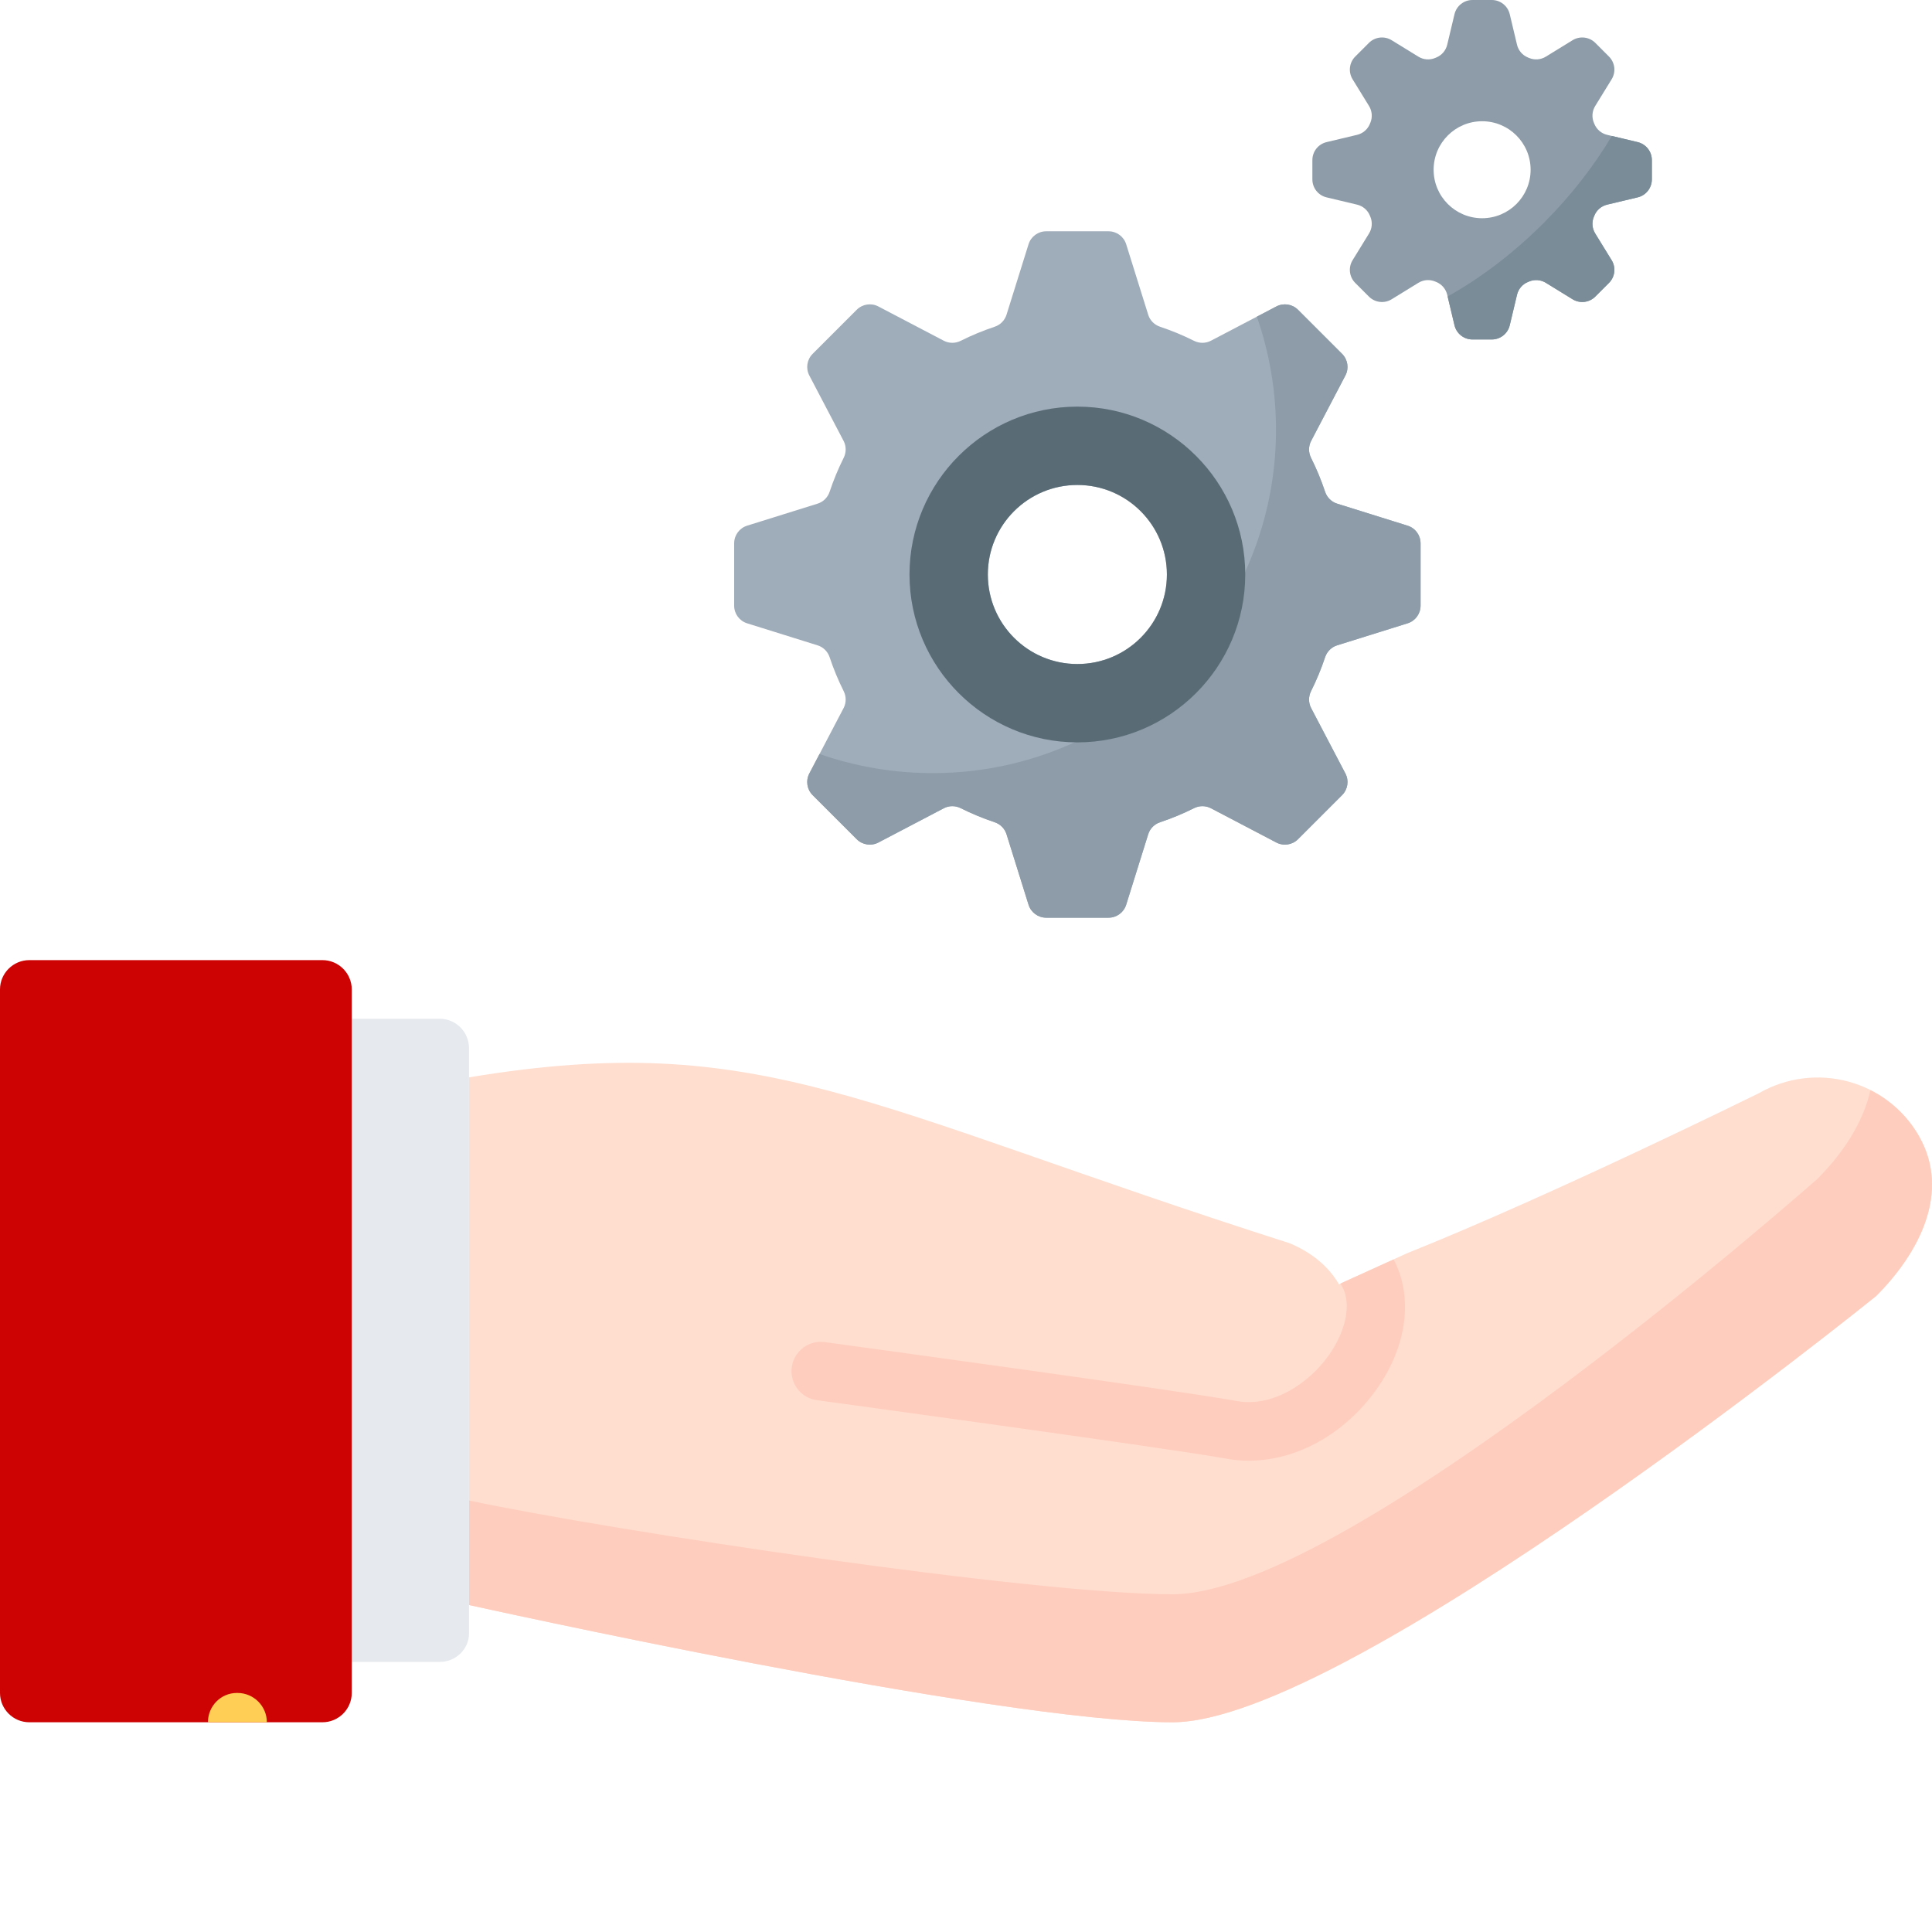
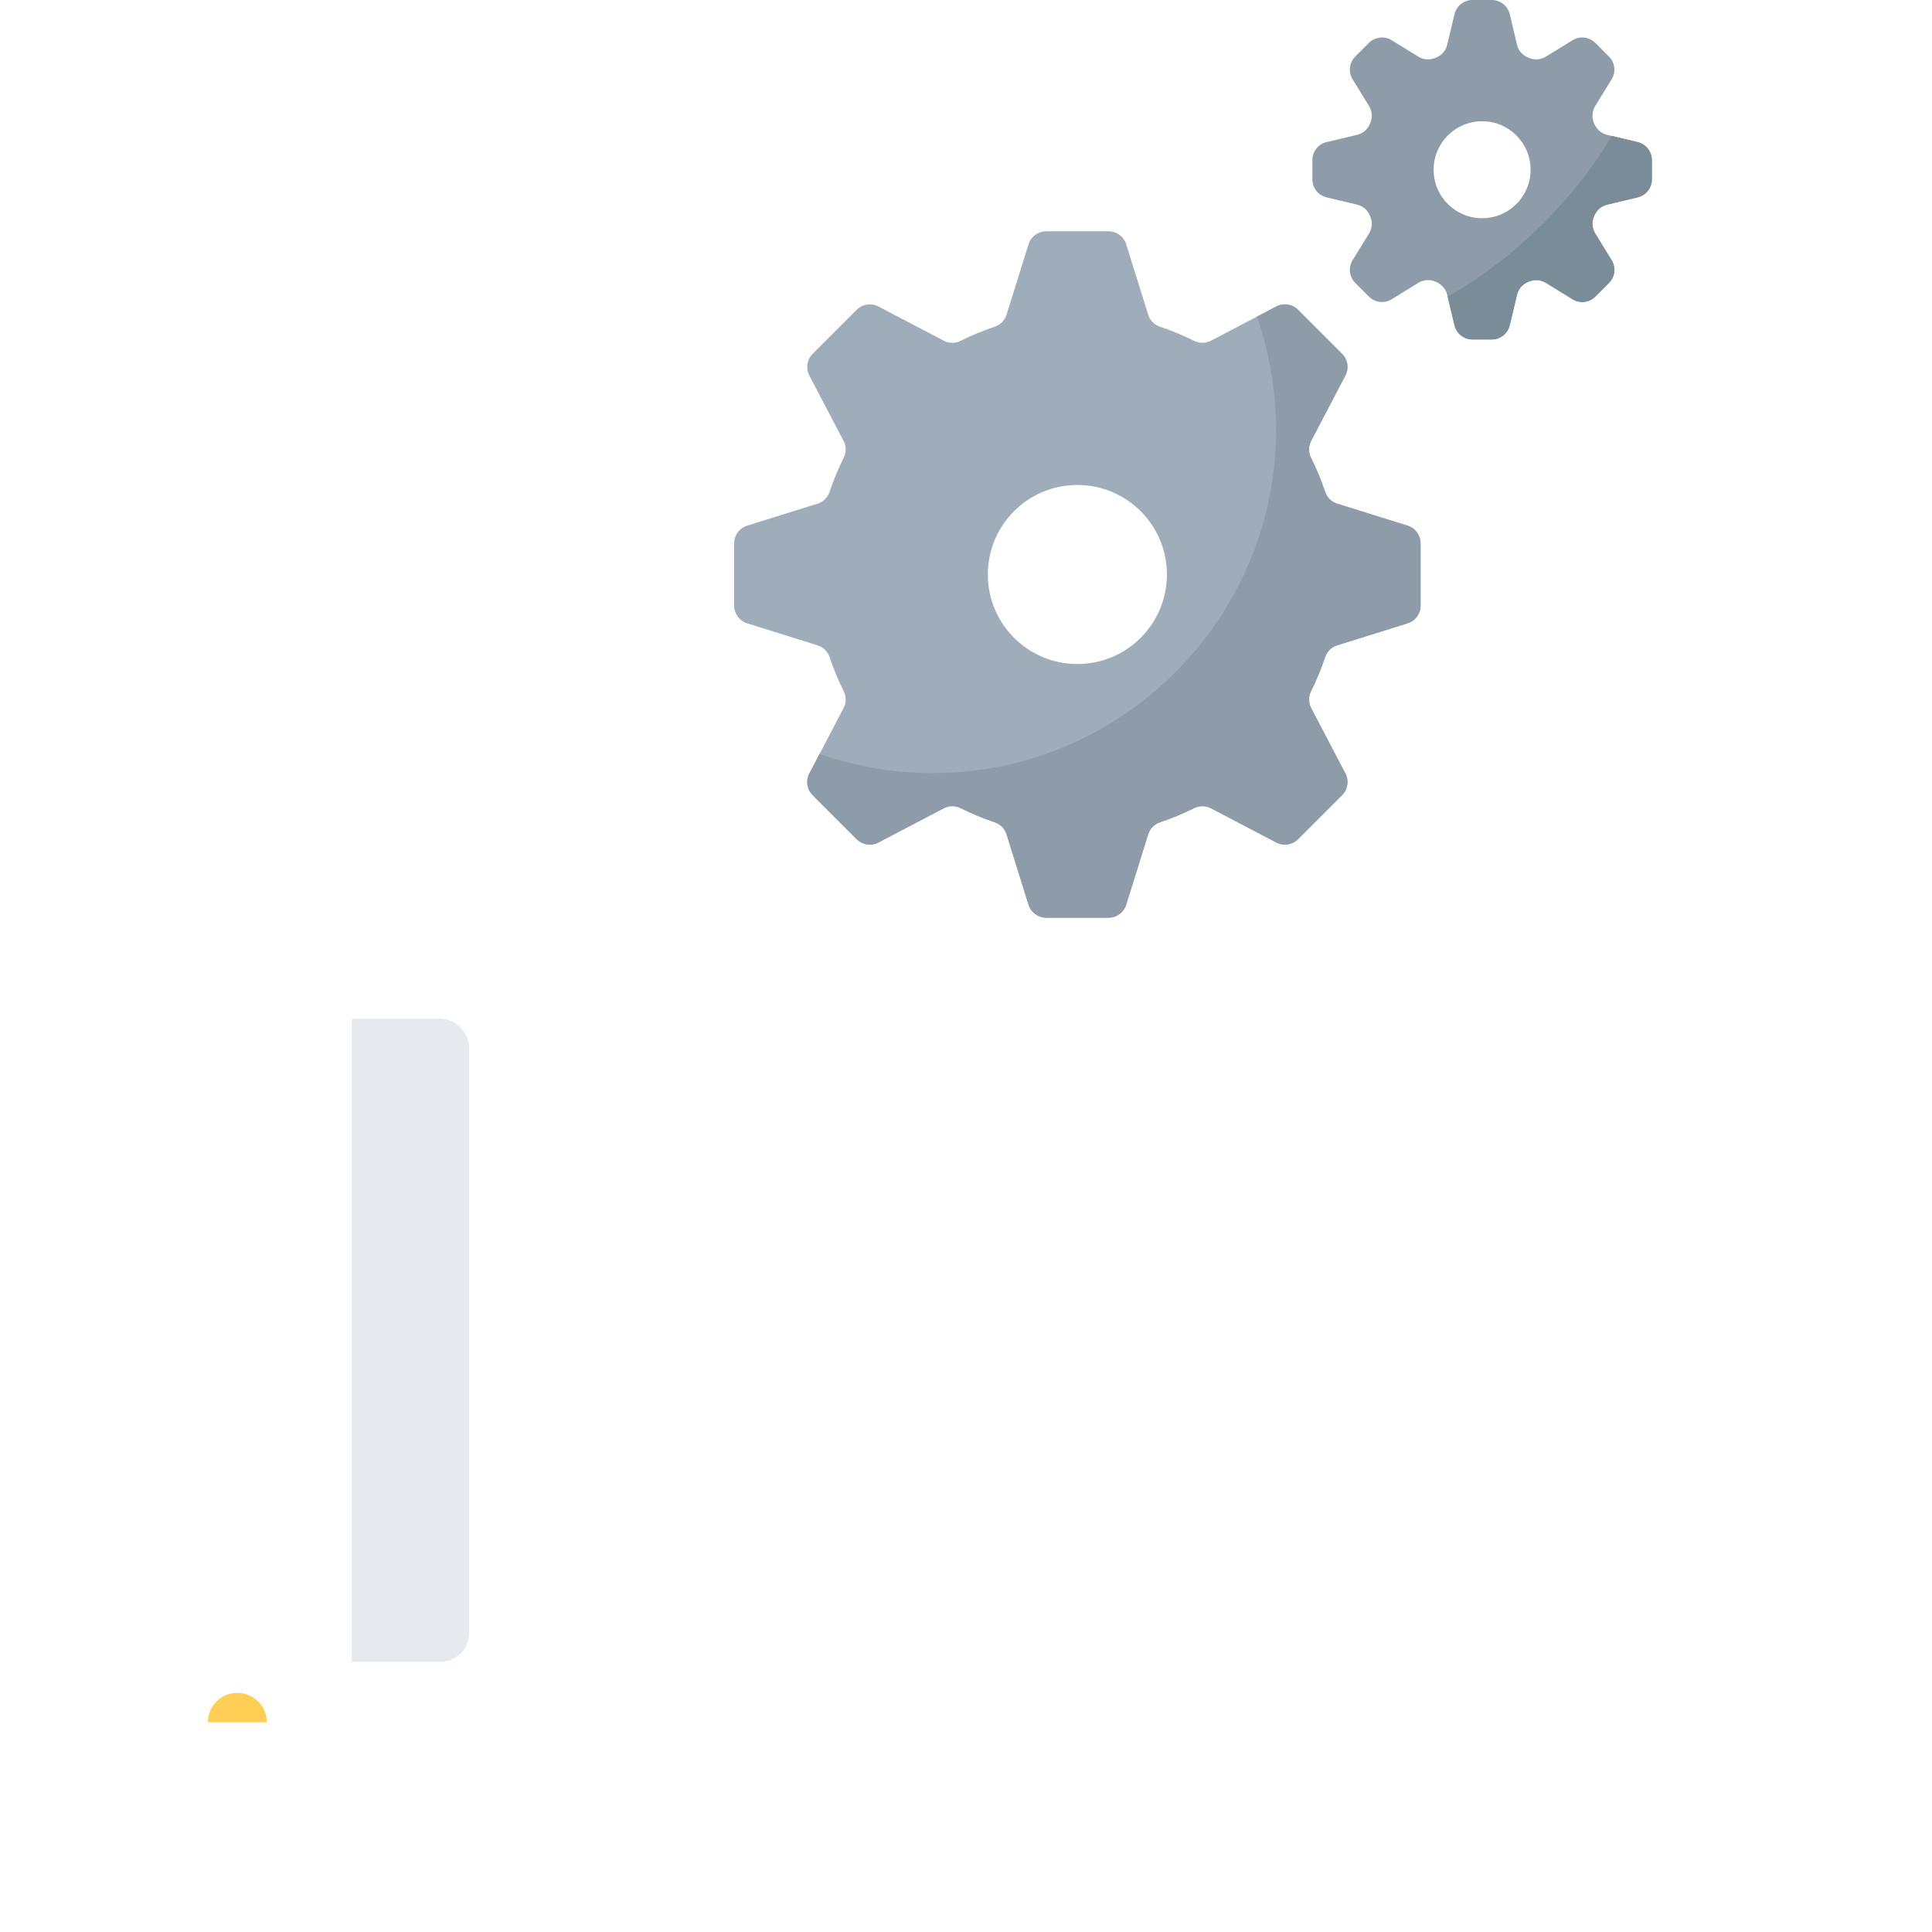
<svg xmlns="http://www.w3.org/2000/svg" width="200" height="200" viewBox="0 0 200 200" fill="none">
-   <path d="M138.984 132.771L145.658 129.736C160.831 123.667 182.072 113.171 182.072 113.171C187.898 109.834 195.301 111.778 198.644 117.598C201.98 123.43 198.644 129.736 194.211 134.169C194.211 134.169 139.589 178.288 121.381 178.288C103.174 178.288 48.552 166.15 48.552 166.15V111.529C78.897 106.492 89.275 114.563 133.519 128.705C135.949 129.736 137.585 131.194 138.616 132.96L138.984 132.771Z" fill="#FFDECF" />
-   <path d="M198.644 117.598C197.423 115.471 195.651 113.876 193.624 112.851C192.883 116.235 190.719 119.453 188.141 122.032C188.141 122.032 139.589 165.037 121.381 165.037C106.873 165.037 63.239 158.458 48.552 155.329V166.151C48.552 166.151 103.174 178.289 121.381 178.289C139.589 178.289 194.211 134.17 194.211 134.17C198.644 129.737 201.98 123.43 198.644 117.598Z" fill="#FFCDBE" />
-   <path d="M129.271 151.21C134.19 151.21 139.186 148.477 142.494 143.825C145.676 139.35 146.316 134.247 144.266 130.377L138.984 132.772L138.747 132.89C138.789 132.956 138.877 133.074 138.908 133.121C139.922 134.893 139.388 137.715 137.545 140.311C135.518 143.167 131.777 145.728 127.996 145.028C122.046 143.938 86.87 139.137 85.376 138.935C83.734 138.698 82.188 139.872 81.963 141.531C81.737 143.191 82.899 144.72 84.559 144.945C84.92 144.993 121.092 149.93 126.894 150.991C127.682 151.138 128.477 151.21 129.271 151.21Z" fill="#FFCDBE" />
  <path d="M45.518 105.46H36.415V172.042H45.518C47.187 172.042 48.552 170.717 48.552 169.097C48.552 167.477 48.552 164.786 48.552 163.117V114.563C48.552 112.894 48.552 110.163 48.552 108.494C48.552 106.825 47.187 105.46 45.518 105.46Z" fill="#E6E9ED" />
-   <path d="M36.414 169.008C36.414 170.677 36.414 173.408 36.414 175.077V175.255C36.414 176.924 35.049 178.289 33.38 178.289H3.034C1.365 178.289 0 176.924 0 175.255V102.425C0 100.756 1.366 99.391 3.034 99.391H33.38C35.049 99.391 36.414 100.757 36.414 102.425V102.426C36.414 104.095 36.414 106.826 36.414 108.495V169.008H36.414Z" fill="#CD0303" />
  <path d="M24.59 175.254H24.525C22.853 175.254 21.526 176.618 21.526 178.289H27.625C27.625 176.617 26.262 175.254 24.59 175.254Z" fill="#FFCE54" />
  <g clip-path="url(#clip0)">
    <path d="M147.057 62.7V56.243C147.057 55.407 146.514 54.668 145.716 54.418L138.42 52.138C137.831 51.954 137.371 51.496 137.175 50.911C136.771 49.697 136.283 48.522 135.717 47.391C135.441 46.839 135.442 46.189 135.728 45.642L139.275 38.871C139.663 38.13 139.525 37.224 138.934 36.632L134.367 32.066C133.776 31.475 132.87 31.336 132.129 31.724L125.357 35.271C124.81 35.558 124.161 35.559 123.609 35.283C122.478 34.717 121.303 34.229 120.089 33.824C119.504 33.629 119.045 33.169 118.862 32.58L116.582 25.284C116.332 24.486 115.593 23.943 114.757 23.943H108.299C107.463 23.943 106.724 24.486 106.475 25.284L104.195 32.58C104.011 33.169 103.553 33.629 102.968 33.824C101.754 34.229 100.578 34.717 99.448 35.283C98.896 35.559 98.246 35.558 97.699 35.271L90.927 31.724C90.187 31.336 89.28 31.475 88.689 32.066L84.123 36.632C83.531 37.223 83.393 38.13 83.781 38.871L87.328 45.642C87.614 46.189 87.615 46.839 87.339 47.391C86.774 48.522 86.286 49.697 85.881 50.911C85.686 51.496 85.226 51.954 84.637 52.138L77.341 54.418C76.543 54.668 76 55.407 76 56.243V62.7C76 63.536 76.543 64.276 77.341 64.525L84.637 66.805C85.226 66.989 85.686 67.447 85.882 68.032C86.286 69.246 86.774 70.422 87.34 71.552C87.616 72.104 87.615 72.754 87.328 73.301L83.781 80.072C83.394 80.813 83.532 81.72 84.123 82.311L88.689 86.877C89.281 87.468 90.187 87.607 90.928 87.219L97.7 83.672C98.246 83.385 98.896 83.384 99.448 83.66C100.579 84.226 101.754 84.714 102.968 85.119C103.553 85.314 104.011 85.774 104.195 86.363L106.475 93.659C106.725 94.457 107.464 95 108.3 95H114.758C115.594 95 116.333 94.457 116.582 93.659L118.862 86.363C119.046 85.774 119.504 85.314 120.089 85.119C121.303 84.714 122.479 84.226 123.609 83.66C124.161 83.384 124.811 83.385 125.358 83.672L132.129 87.219C132.87 87.607 133.777 87.468 134.368 86.877L138.934 82.311C139.526 81.72 139.664 80.813 139.276 80.072L135.729 73.301C135.443 72.754 135.441 72.104 135.718 71.552C136.283 70.422 136.771 69.246 137.176 68.032C137.371 67.447 137.831 66.989 138.42 66.805L145.716 64.525C146.514 64.276 147.057 63.536 147.057 62.7ZM111.529 68.74C106.41 68.74 102.26 64.59 102.26 59.472C102.26 54.353 106.41 50.203 111.529 50.203C116.647 50.203 120.797 54.353 120.797 59.472C120.797 64.59 116.647 68.74 111.529 68.74Z" fill="#9FACBA" />
    <path d="M147.057 62.701V56.243C147.057 55.407 146.514 54.668 145.716 54.419L138.42 52.139C137.831 51.955 137.371 51.496 137.176 50.911C136.771 49.697 136.283 48.522 135.717 47.392C135.441 46.839 135.442 46.19 135.729 45.643L139.276 38.871C139.664 38.131 139.525 37.224 138.934 36.633L134.368 32.066C133.777 31.475 132.87 31.337 132.129 31.725L130.109 32.782C131.424 36.544 132.126 40.593 132.091 44.811C131.929 64.124 116.181 79.873 96.867 80.034C92.649 80.07 88.6 79.367 84.839 78.053L83.781 80.072C83.393 80.813 83.532 81.72 84.123 82.311L88.689 86.877C89.28 87.469 90.187 87.607 90.928 87.219L97.699 83.672C98.246 83.385 98.896 83.384 99.448 83.66C100.578 84.226 101.754 84.714 102.968 85.119C103.553 85.314 104.011 85.774 104.195 86.363L106.475 93.659C106.725 94.457 107.464 95 108.3 95H114.757C115.593 95 116.333 94.457 116.582 93.659L118.862 86.363C119.046 85.775 119.504 85.314 120.089 85.119C121.303 84.714 122.479 84.226 123.609 83.66C124.161 83.384 124.811 83.385 125.358 83.672L132.129 87.219C132.87 87.607 133.777 87.469 134.368 86.877L138.934 82.311C139.525 81.72 139.664 80.813 139.276 80.072L135.729 73.301C135.442 72.754 135.441 72.104 135.717 71.552C136.283 70.422 136.771 69.246 137.176 68.032C137.371 67.447 137.831 66.989 138.42 66.805L145.716 64.525C146.514 64.276 147.057 63.537 147.057 62.701Z" fill="#8D9CA8" />
-     <path d="M111.529 42.094C101.947 42.094 94.151 49.889 94.151 59.472C94.151 69.054 101.947 76.85 111.529 76.85C121.111 76.85 128.907 69.054 128.907 59.472C128.907 49.889 121.111 42.094 111.529 42.094ZM111.529 68.74C106.41 68.74 102.261 64.591 102.261 59.472C102.261 54.353 106.41 50.204 111.529 50.204C116.648 50.204 120.797 54.353 120.797 59.472C120.797 64.591 116.648 68.74 111.529 68.74Z" fill="#596C76" />
-     <path d="M171 18.572V16.571C171 15.686 170.392 14.916 169.531 14.711L166.372 13.959C165.776 13.817 165.283 13.4 165.051 12.833C165.034 12.791 165.017 12.75 164.999 12.708C164.76 12.142 164.813 11.496 165.135 10.973L166.837 8.207C167.301 7.453 167.186 6.48 166.56 5.854L165.146 4.439C164.52 3.813 163.546 3.699 162.792 4.163L160.026 5.865C159.503 6.186 158.857 6.239 158.291 6C158.249 5.983 158.208 5.966 158.166 5.948C157.6 5.717 157.182 5.223 157.04 4.628L156.288 1.468C156.083 0.608 155.314 0 154.429 0H152.428C151.543 0 150.774 0.608 150.569 1.469L149.816 4.628C149.675 5.223 149.257 5.717 148.69 5.949C148.649 5.966 148.607 5.983 148.566 6.001C148 6.239 147.353 6.187 146.83 5.865L144.064 4.163C143.311 3.699 142.337 3.813 141.711 4.439L140.296 5.854C139.67 6.48 139.556 7.454 140.02 8.207L141.722 10.973C142.044 11.496 142.096 12.143 141.858 12.709C141.84 12.75 141.823 12.792 141.806 12.833C141.574 13.4 141.08 13.818 140.485 13.959L137.326 14.712C136.465 14.917 135.857 15.686 135.857 16.571V18.572C135.857 19.457 136.465 20.227 137.326 20.431L140.485 21.184C141.08 21.326 141.574 21.743 141.806 22.31C141.823 22.352 141.84 22.393 141.858 22.434C142.096 23 142.044 23.647 141.722 24.17L140.02 26.936C139.556 27.689 139.67 28.663 140.296 29.289L141.711 30.704C142.337 31.33 143.311 31.444 144.064 30.98L146.83 29.278C147.353 28.956 148 28.904 148.566 29.143C148.607 29.16 148.649 29.177 148.69 29.194C149.257 29.426 149.674 29.92 149.816 30.515L150.569 33.674C150.774 34.535 151.543 35.143 152.428 35.143H154.429C155.314 35.143 156.083 34.535 156.288 33.674L157.041 30.515C157.182 29.92 157.6 29.426 158.167 29.194C158.208 29.177 158.25 29.16 158.291 29.143C158.857 28.904 159.504 28.956 160.027 29.278L162.793 30.98C163.546 31.444 164.52 31.33 165.146 30.704L166.561 29.289C167.187 28.663 167.301 27.689 166.837 26.936L165.135 24.17C164.813 23.647 164.761 23 164.999 22.434C165.017 22.393 165.034 22.351 165.051 22.31C165.283 21.743 165.777 21.326 166.372 21.184L169.531 20.431C170.392 20.226 171 19.457 171 18.572ZM153.429 22.591C150.656 22.591 148.408 20.344 148.408 17.571C148.408 14.799 150.656 12.551 153.429 12.551C156.201 12.551 158.449 14.799 158.449 17.571C158.449 20.344 156.201 22.591 153.429 22.591Z" fill="#8D9CA8" />
+     <path d="M171 18.572V16.571C171 15.686 170.392 14.916 169.531 14.711L166.372 13.959C165.776 13.817 165.283 13.4 165.051 12.833C165.034 12.791 165.017 12.75 164.999 12.708C164.76 12.142 164.813 11.496 165.135 10.973L166.837 8.207C167.301 7.453 167.186 6.48 166.56 5.854L165.146 4.439C164.52 3.813 163.546 3.699 162.792 4.163L160.026 5.865C159.503 6.186 158.857 6.239 158.291 6C158.249 5.983 158.208 5.966 158.166 5.948C157.6 5.717 157.182 5.223 157.04 4.628L156.288 1.468C156.083 0.608 155.314 0 154.429 0H152.428C151.543 0 150.774 0.608 150.569 1.469L149.816 4.628C149.675 5.223 149.257 5.717 148.69 5.949C148.649 5.966 148.607 5.983 148.566 6.001C148 6.239 147.353 6.187 146.83 5.865L144.064 4.163C143.311 3.699 142.337 3.813 141.711 4.439L140.296 5.854C139.67 6.48 139.556 7.454 140.02 8.207L141.722 10.973C142.044 11.496 142.096 12.143 141.858 12.709C141.84 12.75 141.823 12.792 141.806 12.833C141.574 13.4 141.08 13.818 140.485 13.959L137.326 14.712C136.465 14.917 135.857 15.686 135.857 16.571V18.572C135.857 19.457 136.465 20.227 137.326 20.431L140.485 21.184C141.08 21.326 141.574 21.743 141.806 22.31C141.823 22.352 141.84 22.393 141.858 22.434C142.096 23 142.044 23.647 141.722 24.17L140.02 26.936C139.556 27.689 139.67 28.663 140.296 29.289L141.711 30.704C142.337 31.33 143.311 31.444 144.064 30.98L146.83 29.278C147.353 28.956 148 28.904 148.566 29.143C149.257 29.426 149.674 29.92 149.816 30.515L150.569 33.674C150.774 34.535 151.543 35.143 152.428 35.143H154.429C155.314 35.143 156.083 34.535 156.288 33.674L157.041 30.515C157.182 29.92 157.6 29.426 158.167 29.194C158.208 29.177 158.25 29.16 158.291 29.143C158.857 28.904 159.504 28.956 160.027 29.278L162.793 30.98C163.546 31.444 164.52 31.33 165.146 30.704L166.561 29.289C167.187 28.663 167.301 27.689 166.837 26.936L165.135 24.17C164.813 23.647 164.761 23 164.999 22.434C165.017 22.393 165.034 22.351 165.051 22.31C165.283 21.743 165.777 21.326 166.372 21.184L169.531 20.431C170.392 20.226 171 19.457 171 18.572ZM153.429 22.591C150.656 22.591 148.408 20.344 148.408 17.571C148.408 14.799 150.656 12.551 153.429 12.551C156.201 12.551 158.449 14.799 158.449 17.571C158.449 20.344 156.201 22.591 153.429 22.591Z" fill="#8D9CA8" />
    <path d="M159.784 23.102C156.657 26.23 153.272 28.778 149.86 30.695L150.569 33.673C150.774 34.535 151.543 35.142 152.429 35.142H154.429C155.314 35.142 156.084 34.535 156.289 33.673L157.041 30.514C157.183 29.919 157.6 29.425 158.167 29.193C158.209 29.176 158.25 29.159 158.292 29.142C158.858 28.903 159.504 28.955 160.027 29.277L162.793 30.979C163.547 31.443 164.52 31.329 165.146 30.703L166.561 29.288C167.187 28.662 167.301 27.689 166.837 26.935L165.135 24.169C164.813 23.646 164.761 23 165 22.434C165.017 22.392 165.034 22.351 165.051 22.309C165.283 21.742 165.777 21.325 166.372 21.183L169.531 20.431C170.393 20.226 171 19.456 171 18.571V16.571C171 15.686 170.393 14.916 169.531 14.711L166.859 14.075C165.009 17.182 162.637 20.249 159.784 23.102Z" fill="#7A8C98" />
  </g>
  <defs>
    <clipPath id="clip0">
      <rect width="95" height="95" fill="white" transform="translate(76)" />
    </clipPath>
  </defs>
</svg>